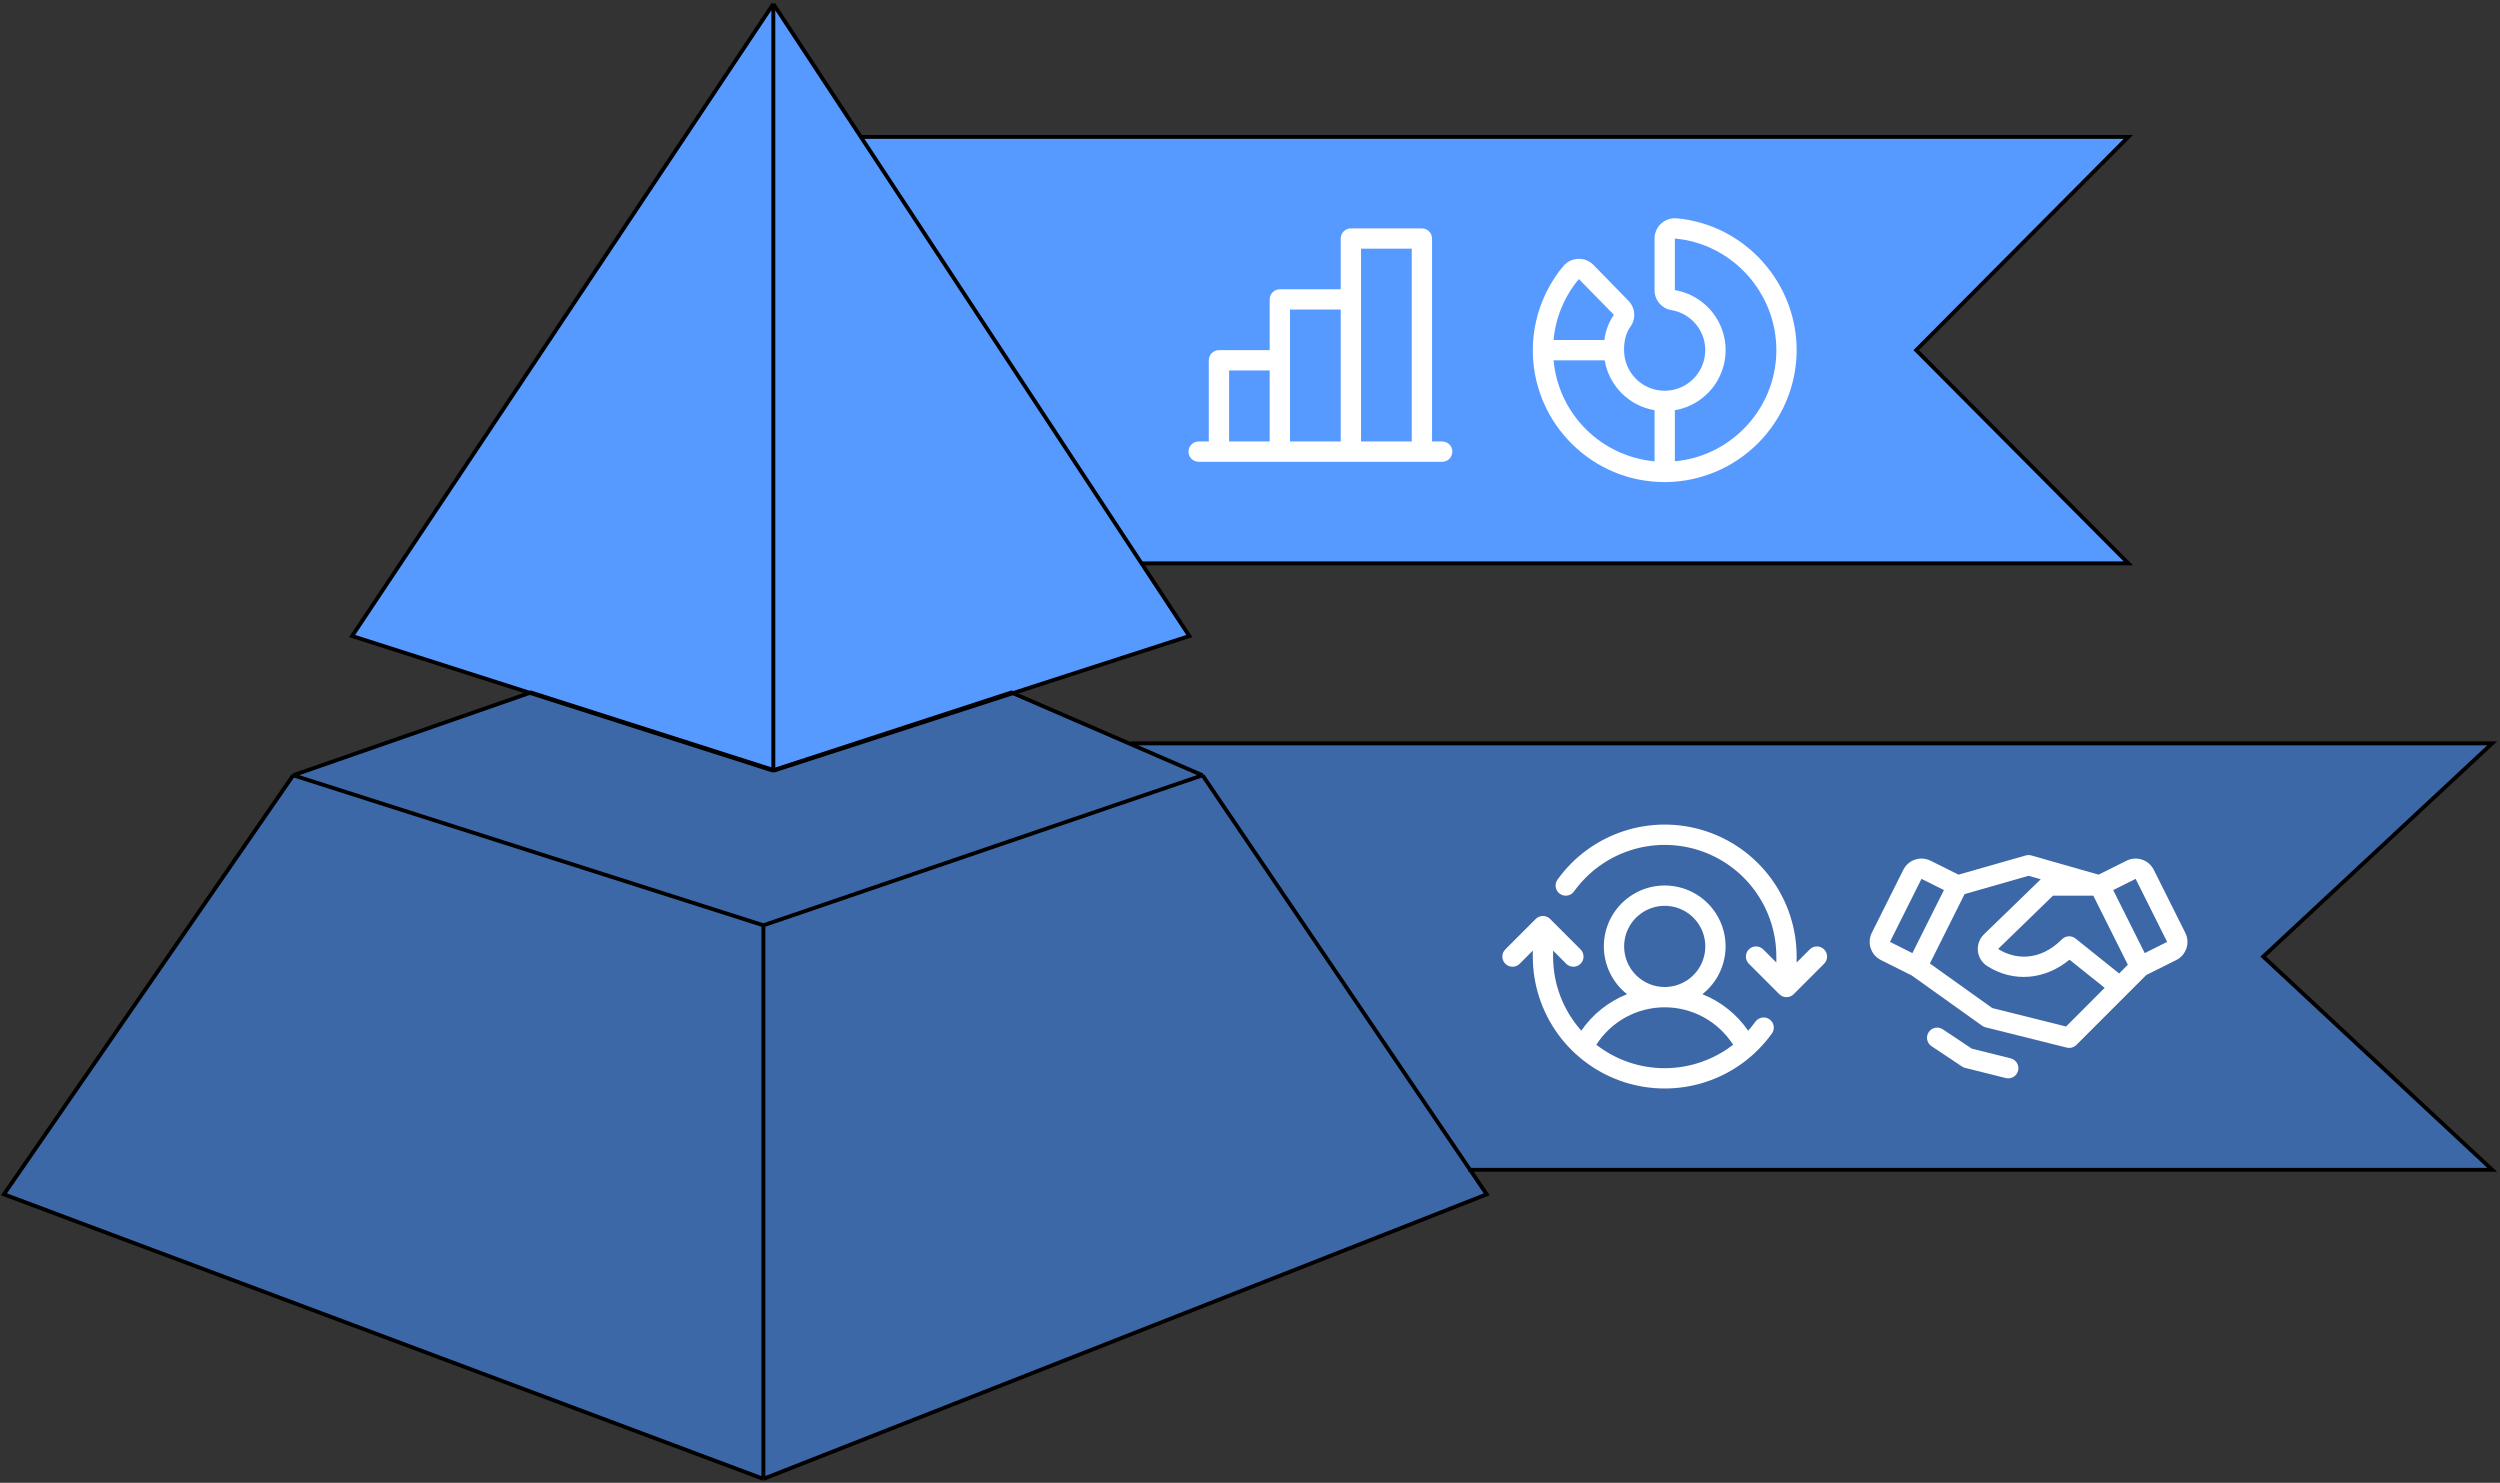
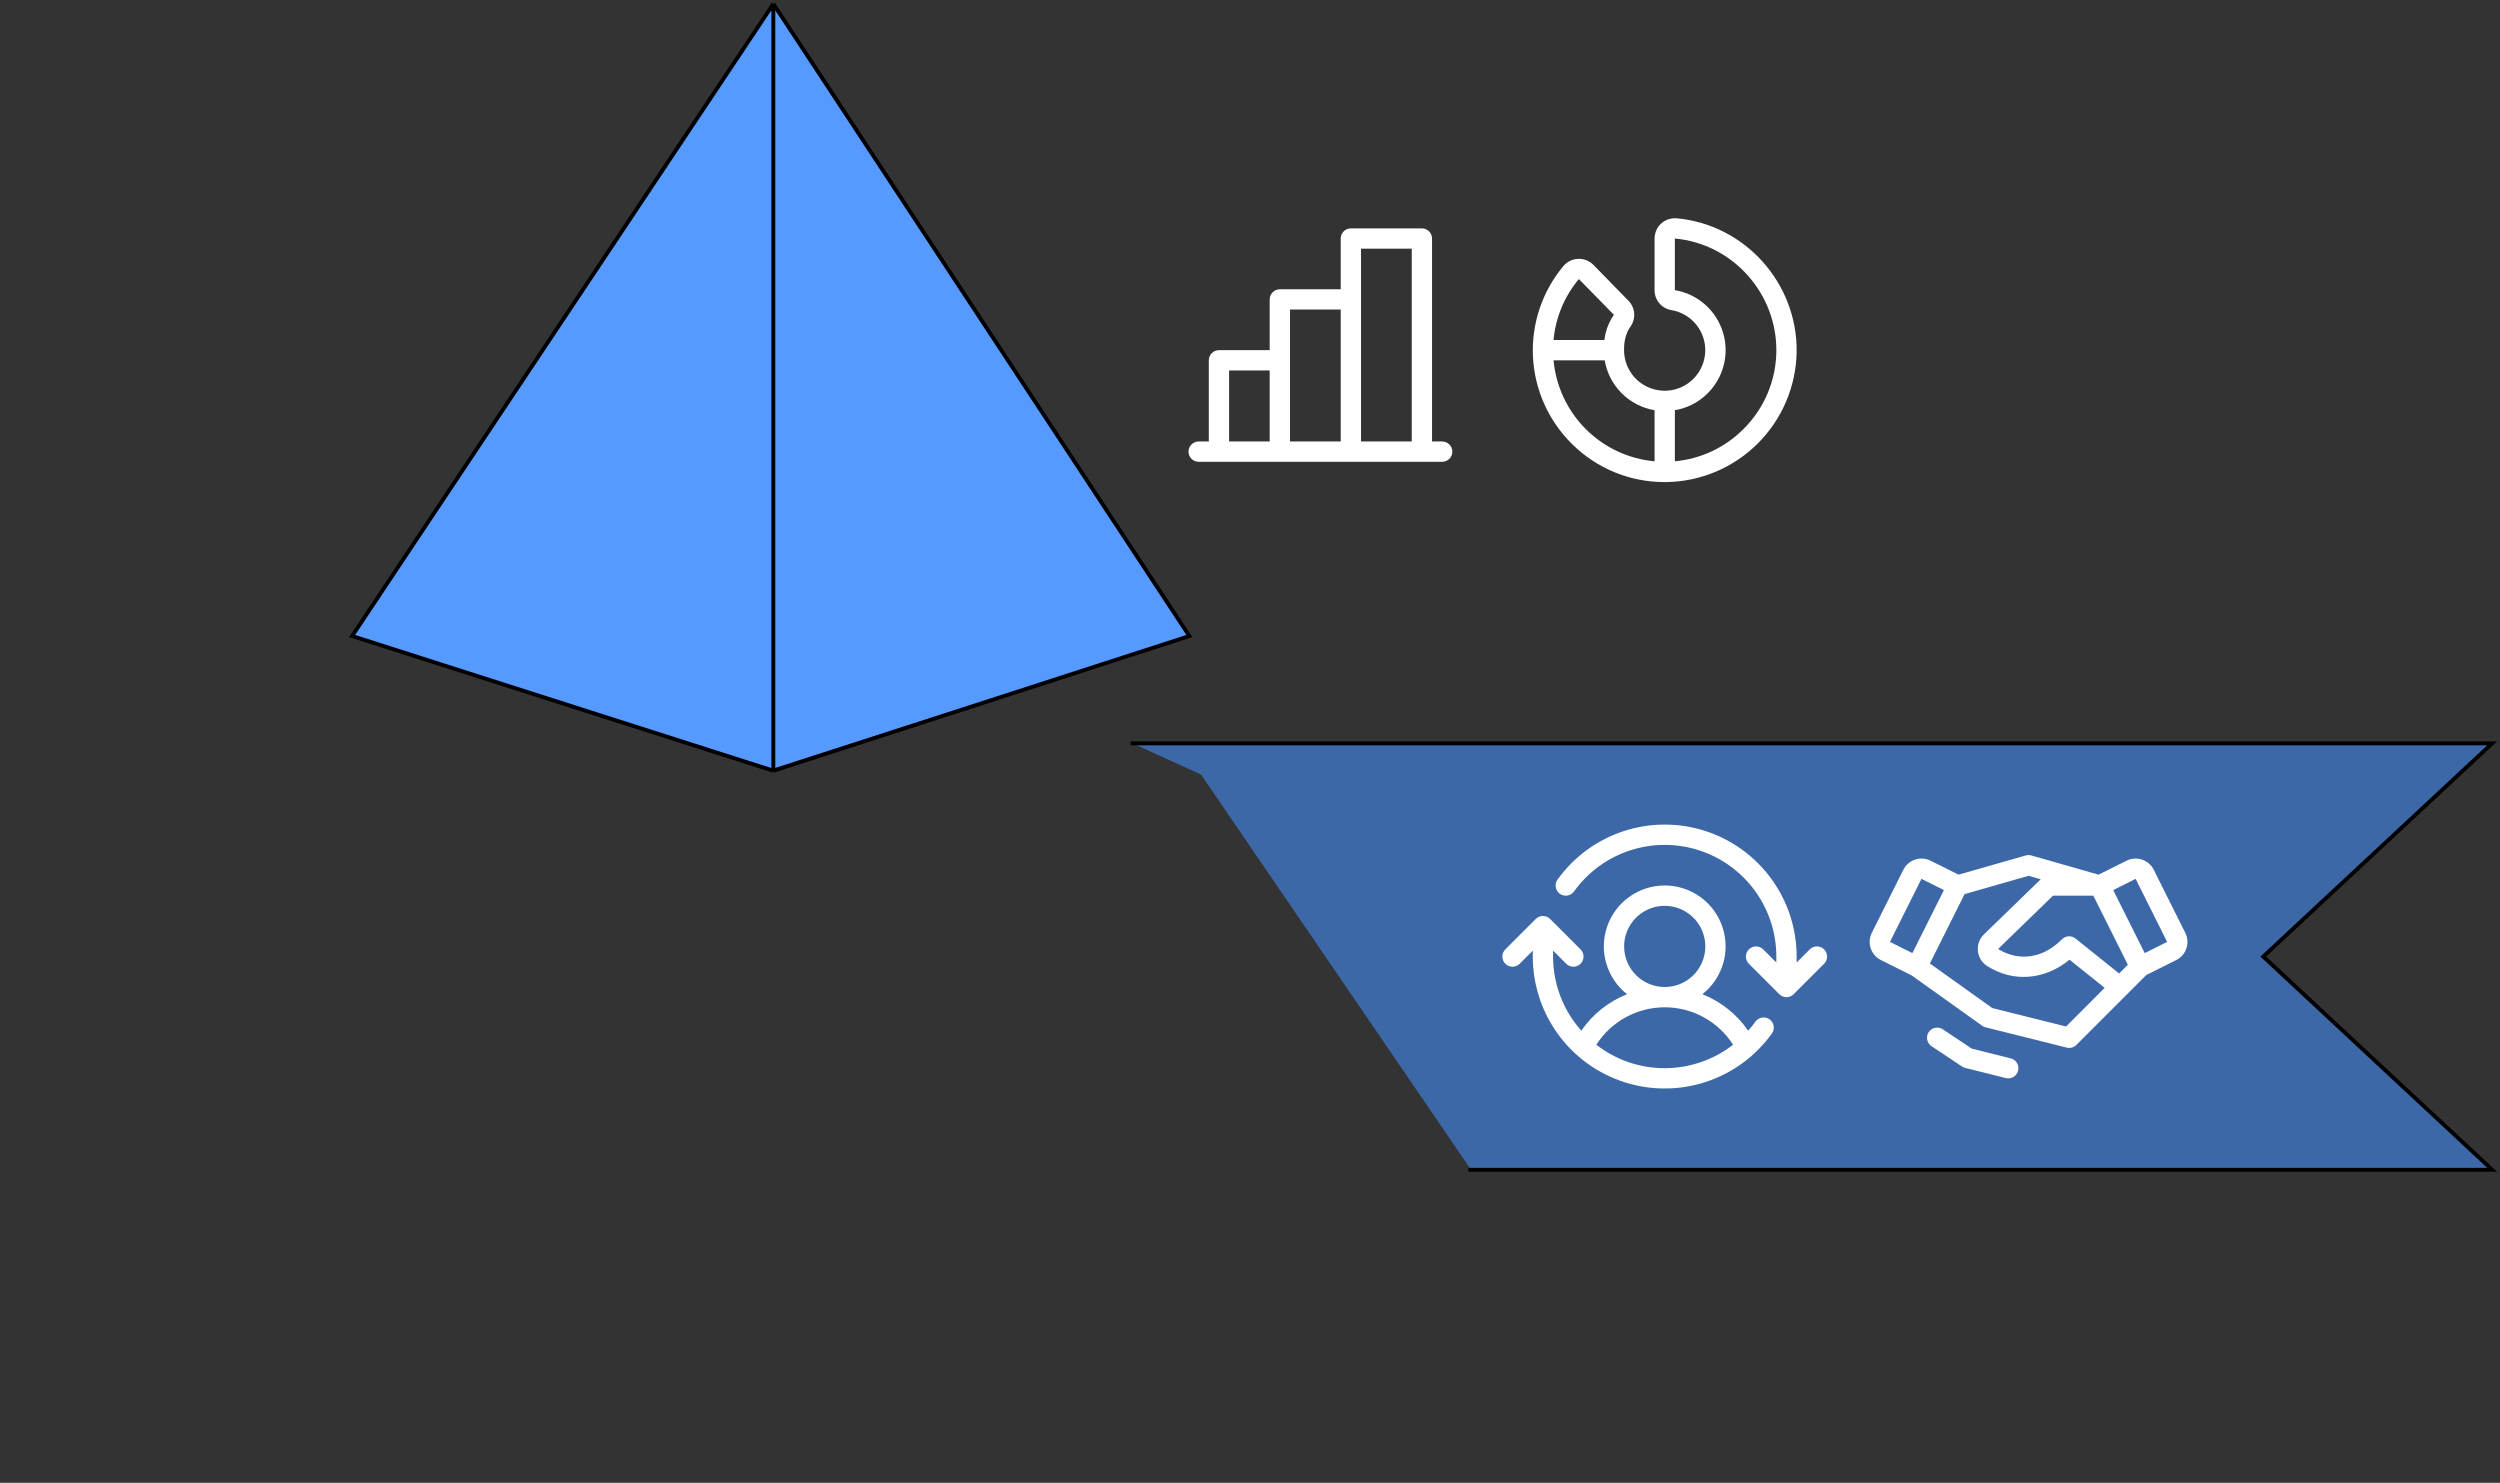
<svg xmlns="http://www.w3.org/2000/svg" width="639" height="379" viewBox="0 0 639 379" fill="none">
  <rect x="0" y="0" width="639" height="379" fill="#333333" stroke="none" />
-   <path d="M307 198L379.5 305L195 378L1.5 305L75.5 198L136 177L197.5 197L259 177L307 198Z" fill="#3D68A7" />
-   <path d="M220 35H544L489.5 89.5L544 144H292L220 35Z" fill="#579AFF" />
  <path d="M289.5 190H637L578.5 244.5L637 299H376L307 198L289.5 190Z" fill="#3D68A7" />
  <path d="M197.5 1L303.5 162.5L197.5 196.5L90 162.5L197.5 1Z" fill="#579AFF" />
-   <path d="M195.122 378L380 305.27L307.369 198.158M195.122 378L1 305.27L74.951 198.158M195.122 378V236.507M307.369 198.158L195.122 236.507M307.369 198.158L258.509 177L197.763 196.836L135.697 177L74.951 198.158M195.122 236.507L74.951 198.158" stroke="black" />
  <path d="M197.665 1L90 162.568L197.665 197M197.665 1L304 162.568L197.665 197M197.665 1V197" stroke="black" />
-   <path d="M220 35H544L489.78 89.5L544 144H291.568" stroke="black" />
  <path d="M289 190H637L578.483 244.5L637 299H375.316" stroke="black" />
  <path d="M428.546 55.801C427.829 55.738 427.108 55.826 426.427 56.057C425.746 56.288 425.12 56.659 424.59 57.145C424.06 57.631 423.636 58.222 423.347 58.88C423.057 59.538 422.908 60.25 422.908 60.969V74.155C422.899 75.378 423.326 76.565 424.114 77.502C424.901 78.438 425.997 79.063 427.204 79.265C429.132 79.588 430.93 80.45 432.389 81.751C433.849 83.052 434.912 84.739 435.454 86.617C435.997 88.495 435.998 90.489 435.457 92.368C434.916 94.247 433.854 95.934 432.396 97.237C430.937 98.539 429.14 99.402 427.212 99.727C425.284 100.052 423.303 99.826 421.498 99.074C419.693 98.323 418.137 97.076 417.01 95.479C415.883 93.881 415.23 91.997 415.126 90.045C414.993 87.38 415.538 85.182 416.747 83.476C417.458 82.485 417.793 81.273 417.693 80.057C417.593 78.841 417.063 77.701 416.2 76.839L407.245 67.674C406.734 67.163 406.123 66.765 405.45 66.504C404.777 66.244 404.056 66.126 403.335 66.16C402.614 66.194 401.908 66.377 401.262 66.699C400.616 67.021 400.044 67.475 399.583 68.03C394.179 74.508 391.409 82.783 391.826 91.209C392.243 99.635 395.816 107.596 401.833 113.509C408.126 119.751 416.638 123.244 425.501 123.219H425.984C434.753 123.07 443.121 119.52 449.322 113.318C455.523 107.117 459.072 98.749 459.22 89.98C459.463 72.375 445.989 57.364 428.546 55.801ZM403.558 71.325L412.51 80.464V80.484C411.181 82.391 410.347 84.597 410.082 86.906H397.087C397.606 81.174 399.864 75.738 403.558 71.325ZM397.09 92.094H410.156C410.694 95.281 412.211 98.221 414.496 100.507C416.781 102.792 419.721 104.31 422.908 104.849V117.915C416.265 117.308 410.044 114.392 405.327 109.675C400.611 104.958 397.696 98.737 397.09 92.094ZM445.648 109.647C440.95 114.378 434.735 117.302 428.095 117.905V104.849C431.101 104.348 433.891 102.969 436.113 100.883C438.237 98.904 439.766 96.37 440.525 93.568C441.285 90.766 441.245 87.807 440.411 85.026C439.577 82.245 437.981 79.753 435.805 77.831C433.629 75.909 430.958 74.635 428.095 74.152V60.969C442.854 62.292 454.25 75.001 454.033 89.905C453.931 97.33 450.92 104.418 445.648 109.647Z" fill="white" />
  <path d="M368.625 112.844H366.031V60.969C366.031 60.281 365.758 59.621 365.272 59.135C364.785 58.648 364.125 58.375 363.438 58.375H345.281C344.593 58.375 343.934 58.648 343.447 59.135C342.961 59.621 342.688 60.281 342.688 60.969V73.938H327.125C326.437 73.938 325.777 74.211 325.291 74.697C324.805 75.184 324.531 75.843 324.531 76.531V89.5H311.562C310.875 89.5 310.215 89.773 309.728 90.26C309.242 90.746 308.969 91.406 308.969 92.094V112.844H306.375C305.687 112.844 305.027 113.117 304.541 113.603C304.055 114.09 303.781 114.75 303.781 115.438C303.781 116.125 304.055 116.785 304.541 117.272C305.027 117.758 305.687 118.031 306.375 118.031H368.625C369.313 118.031 369.973 117.758 370.459 117.272C370.945 116.785 371.219 116.125 371.219 115.438C371.219 114.75 370.945 114.09 370.459 113.603C369.973 113.117 369.313 112.844 368.625 112.844ZM347.875 63.562H360.844V112.844H347.875V63.562ZM329.719 79.125H342.688V112.844H329.719V79.125ZM314.156 94.688H324.531V112.844H314.156V94.688Z" fill="white" />
  <path d="M466.243 246.335L458.462 254.116C458.221 254.357 457.935 254.548 457.62 254.679C457.305 254.809 456.967 254.877 456.626 254.877C456.286 254.877 455.948 254.809 455.633 254.679C455.318 254.548 455.032 254.357 454.791 254.116L447.01 246.335C446.523 245.848 446.25 245.188 446.25 244.5C446.25 243.811 446.523 243.151 447.01 242.665C447.497 242.178 448.157 241.904 448.845 241.904C449.533 241.904 450.194 242.178 450.68 242.665L454.033 246.02V244.5C454.036 238.458 452.121 232.572 448.564 227.688C445.007 222.805 439.992 219.177 434.241 217.326C428.49 215.475 422.3 215.498 416.563 217.391C410.826 219.283 405.837 222.948 402.317 227.857C401.915 228.416 401.308 228.793 400.629 228.904C399.95 229.015 399.254 228.852 398.695 228.451C398.136 228.049 397.76 227.442 397.648 226.763C397.537 226.084 397.7 225.388 398.102 224.829C402.263 219.027 408.159 214.696 414.939 212.46C421.72 210.223 429.035 210.197 435.832 212.384C442.628 214.571 448.555 218.86 452.758 224.631C456.961 230.403 459.224 237.36 459.22 244.5V246.02L462.573 242.665C463.059 242.178 463.719 241.904 464.408 241.904C465.096 241.904 465.756 242.178 466.243 242.665C466.729 243.151 467.003 243.811 467.003 244.5C467.003 245.188 466.729 245.848 466.243 246.335ZM452.891 264.167C448.729 269.964 442.834 274.291 436.056 276.525C429.278 278.759 421.965 278.785 415.171 276.598C408.377 274.412 402.453 270.126 398.25 264.358C394.047 258.59 391.782 251.637 391.783 244.5V242.979L388.43 246.335C387.944 246.821 387.283 247.095 386.595 247.095C385.907 247.095 385.247 246.821 384.76 246.335C384.273 245.848 384 245.188 384 244.5C384 243.811 384.273 243.151 384.76 242.665L392.541 234.883C392.782 234.642 393.068 234.451 393.383 234.32C393.698 234.19 394.036 234.123 394.376 234.123C394.717 234.123 395.055 234.19 395.37 234.32C395.685 234.451 395.971 234.642 396.212 234.883L403.993 242.665C404.479 243.151 404.753 243.811 404.753 244.5C404.753 245.188 404.479 245.848 403.993 246.335C403.506 246.821 402.846 247.095 402.158 247.095C401.469 247.095 400.809 246.821 400.323 246.335L396.97 242.979V244.5C396.964 251.484 399.531 258.226 404.181 263.437C407.074 259.245 411.141 256.002 415.872 254.116C413.331 252.114 411.476 249.371 410.567 246.266C409.657 243.162 409.738 239.851 410.797 236.795C411.856 233.738 413.841 231.088 416.477 229.212C419.112 227.336 422.267 226.328 425.501 226.328C428.736 226.328 431.891 227.336 434.526 229.212C437.162 231.088 439.147 233.738 440.206 236.795C441.265 239.851 441.346 243.162 440.436 246.266C439.526 249.371 437.672 252.114 435.131 254.116C439.866 256.003 443.936 259.25 446.829 263.447C447.484 262.71 448.102 261.941 448.68 261.142C449.081 260.583 449.689 260.206 450.368 260.095C451.047 259.984 451.742 260.147 452.301 260.548C452.86 260.95 453.237 261.557 453.348 262.236C453.459 262.915 453.296 263.611 452.895 264.17L452.891 264.167ZM425.501 252.281C427.553 252.281 429.559 251.672 431.265 250.532C432.972 249.392 434.301 247.772 435.087 245.876C435.872 243.98 436.077 241.894 435.677 239.882C435.277 237.869 434.289 236.021 432.838 234.57C431.387 233.119 429.538 232.131 427.526 231.73C425.513 231.33 423.427 231.535 421.531 232.321C419.635 233.106 418.015 234.436 416.875 236.142C415.735 237.848 415.126 239.854 415.126 241.906C415.126 244.657 416.22 247.296 418.165 249.242C420.111 251.188 422.75 252.281 425.501 252.281ZM425.501 273.031C431.832 273.023 437.98 270.914 442.983 267.036C441.107 264.101 438.522 261.686 435.467 260.014C432.412 258.341 428.985 257.464 425.501 257.464C422.018 257.464 418.591 258.341 415.536 260.014C412.481 261.686 409.896 264.101 408.02 267.036C413.015 270.928 419.169 273.038 425.501 273.031Z" fill="white" />
  <path d="M515.829 273.661C515.688 274.222 515.365 274.72 514.909 275.076C514.453 275.432 513.891 275.625 513.313 275.625C513.094 275.626 512.876 275.6 512.664 275.548L502.289 272.954C502 272.881 501.726 272.76 501.479 272.594L493.697 267.406C493.125 267.025 492.728 266.431 492.593 265.757C492.459 265.082 492.598 264.382 492.979 263.809C493.361 263.237 493.955 262.84 494.629 262.705C495.304 262.571 496.004 262.709 496.577 263.091L503.982 268.029L513.922 270.516C514.254 270.596 514.567 270.742 514.843 270.943C515.119 271.145 515.352 271.4 515.529 271.692C515.706 271.984 515.824 272.309 515.875 272.646C515.927 272.984 515.911 273.329 515.829 273.661ZM558.849 242.387C558.636 243.033 558.298 243.631 557.852 244.146C557.407 244.66 556.865 245.082 556.256 245.386L548.578 249.224L530.72 267.086C530.403 267.402 530.01 267.631 529.578 267.751C529.146 267.87 528.691 267.875 528.256 267.766L507.506 262.579C507.19 262.5 506.892 262.362 506.627 262.174L488.627 249.322L480.755 245.386C479.524 244.771 478.589 243.692 478.153 242.387C477.718 241.083 477.819 239.658 478.433 238.428L486.49 222.317C487.105 221.087 488.184 220.151 489.488 219.716C490.793 219.281 492.217 219.381 493.448 219.996L500.6 223.562L517.784 218.654C518.25 218.52 518.744 218.52 519.21 218.654L536.394 223.562L543.546 219.996C544.777 219.381 546.201 219.281 547.506 219.716C548.81 220.151 549.889 221.087 550.504 222.317L558.561 238.428C558.868 239.036 559.052 239.699 559.101 240.378C559.151 241.058 559.065 241.74 558.849 242.387ZM543.877 246.582L535.055 228.938H524.738L510.719 242.555C514.824 245.178 521.259 245.901 527.034 240.081C527.485 239.627 528.088 239.355 528.727 239.319C529.366 239.282 529.997 239.483 530.496 239.884L541.653 248.822L543.877 246.582ZM483.073 240.746L488.808 243.615L496.865 227.505L491.13 224.636L483.073 240.746ZM537.953 252.496L528.969 245.301C522.634 250.489 514.59 251.173 507.924 246.922C507.269 246.505 506.715 245.946 506.304 245.286C505.894 244.627 505.636 243.883 505.552 243.11C505.467 242.338 505.557 241.556 505.815 240.823C506.073 240.09 506.493 239.424 507.042 238.875C507.05 238.866 507.059 238.857 507.068 238.849L521.613 224.743L518.5 223.854L502.153 228.526L493.279 246.271L509.231 257.667L528.081 262.378L537.953 252.496ZM553.918 240.746L545.871 224.636L540.135 227.505L548.192 243.615L553.918 240.746Z" fill="white" />
</svg>